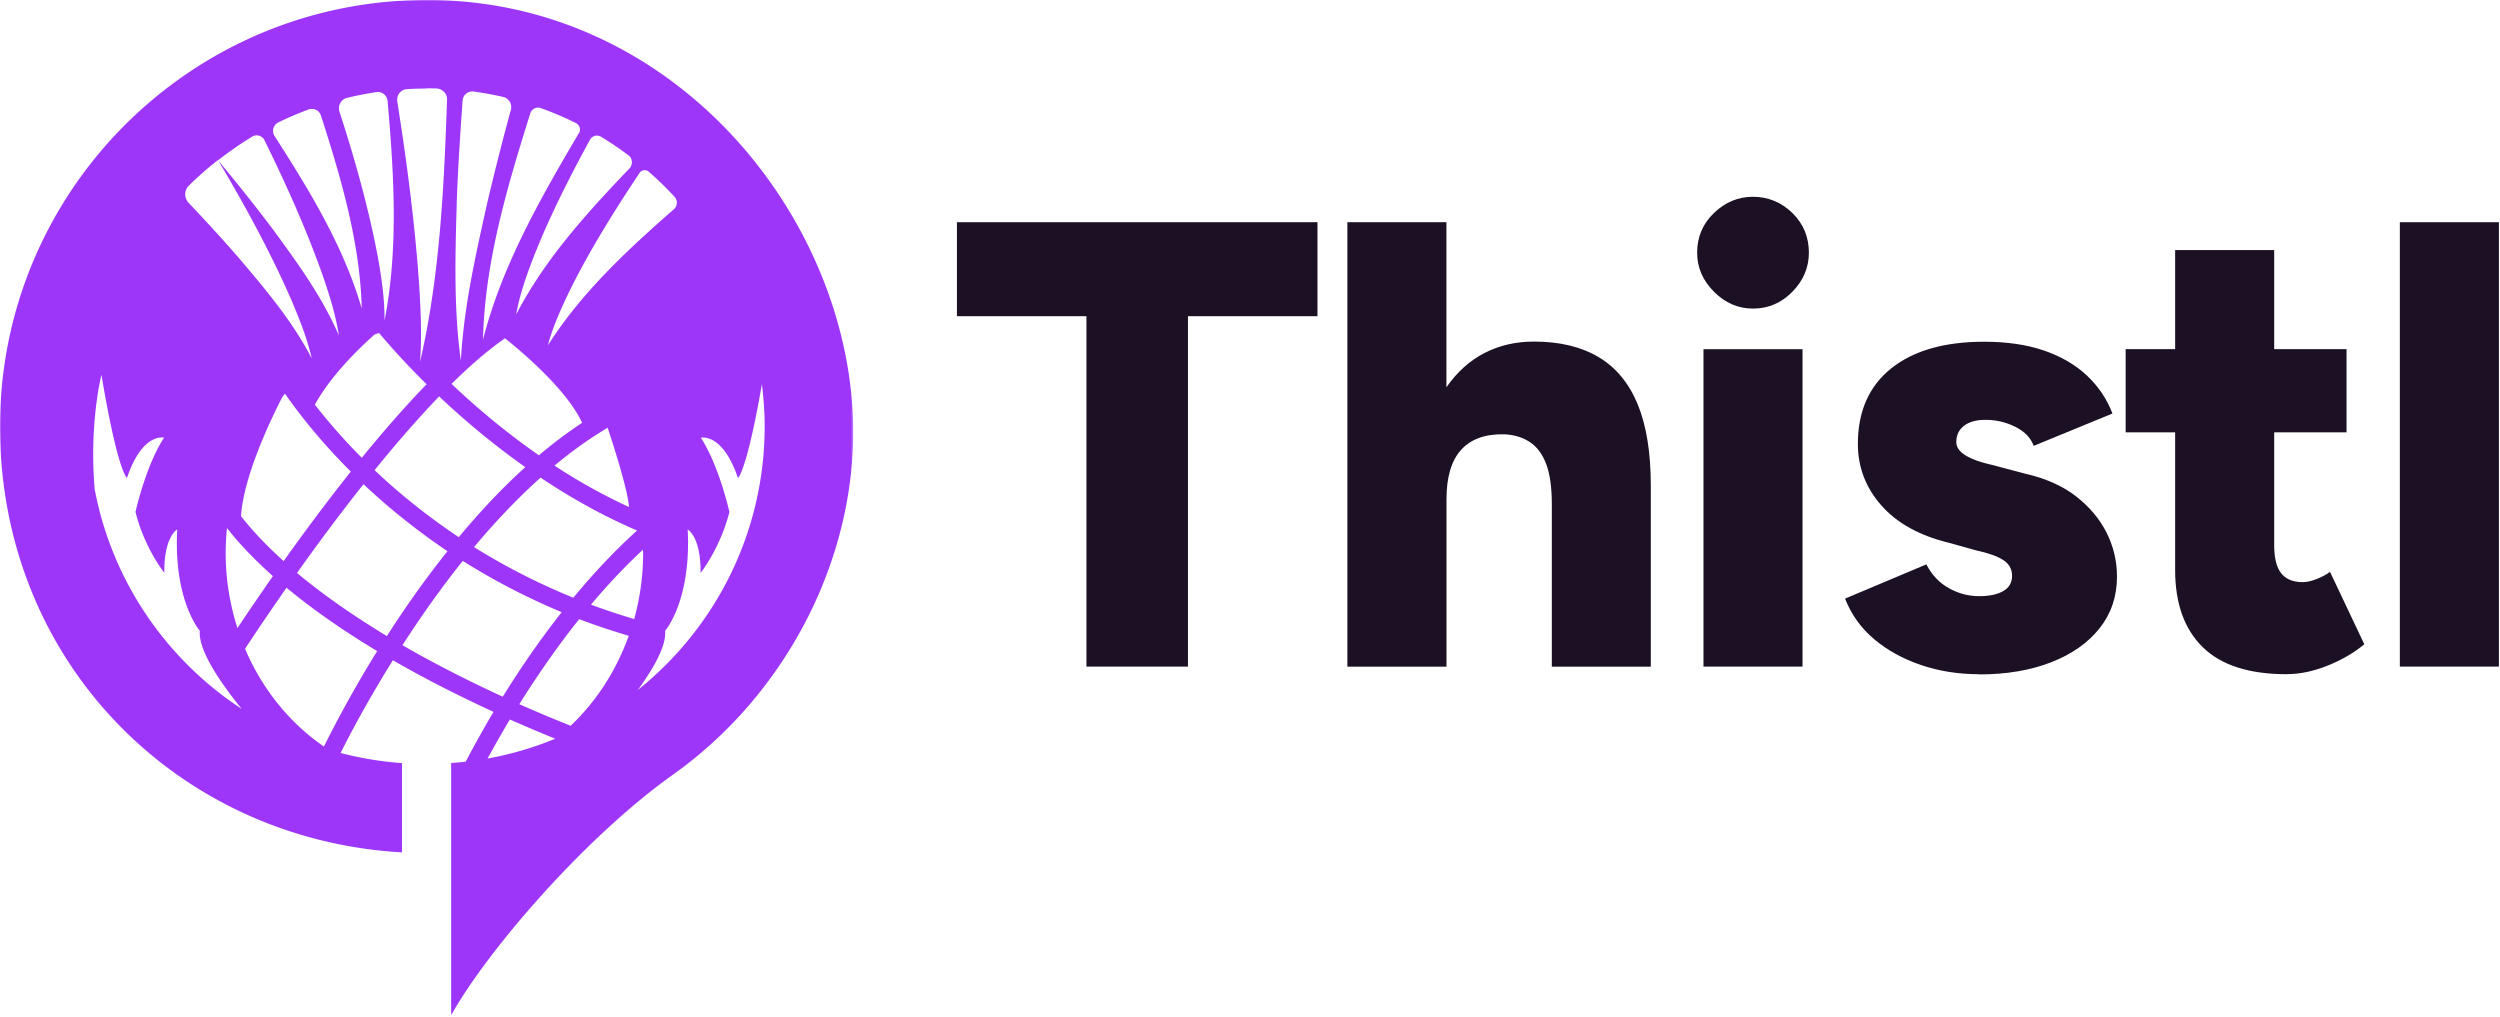
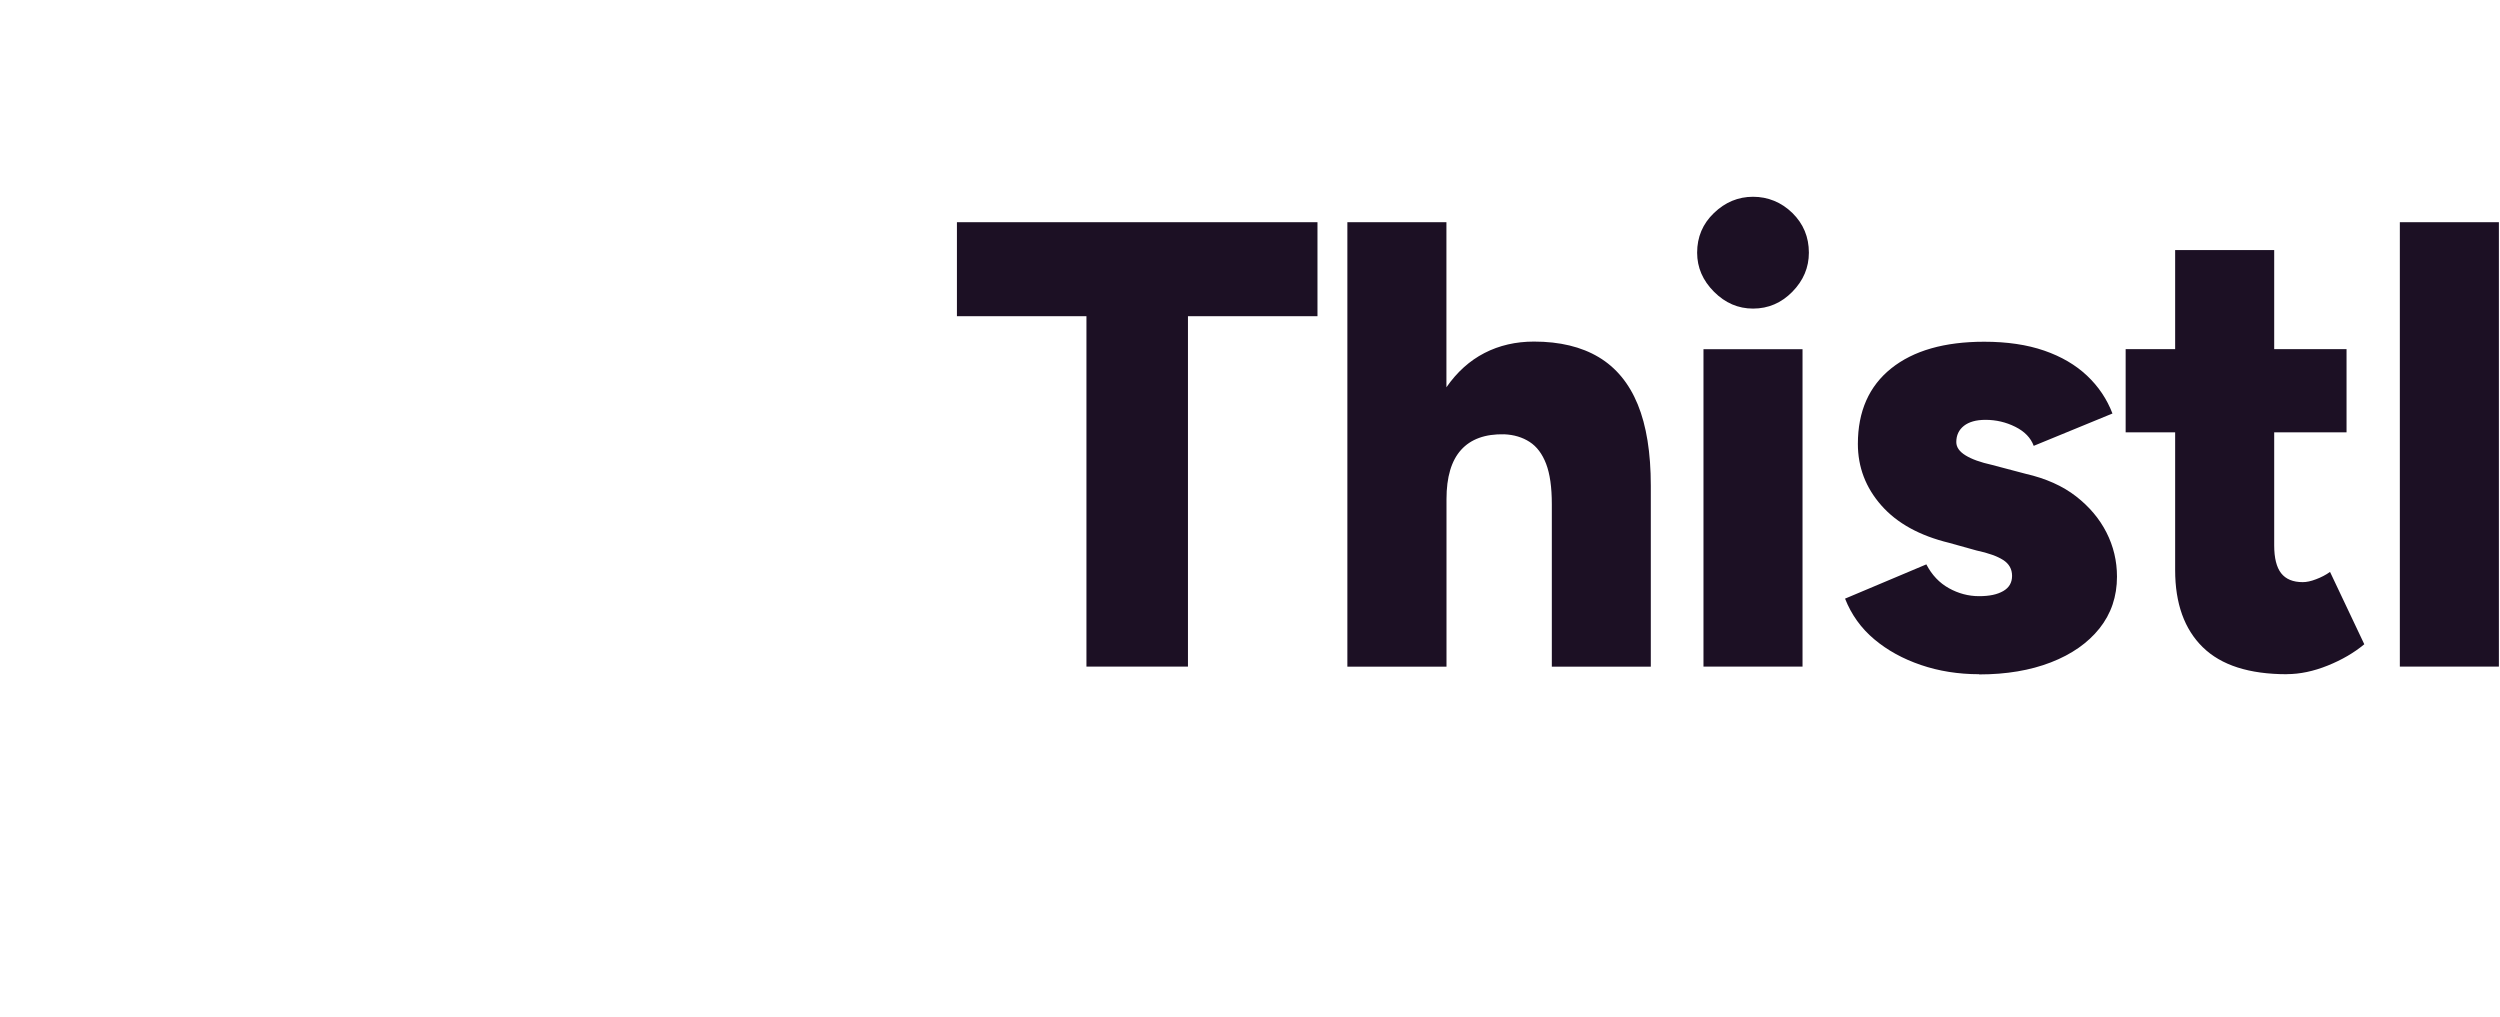
<svg xmlns="http://www.w3.org/2000/svg" fill="none" viewBox="0 0 1394 567">
  <mask id="a" width="476" height="567" x="0" y="0" maskUnits="userSpaceOnUse" style="mask-type:luminance">
-     <path fill="#fff" d="M475.677 0H0v566.095h475.677V0Z" />
-   </mask>
+     </mask>
  <g mask="url(#a)">
-     <path fill="#9E36F9" d="M237.838 0C106.497 0 0 106.536 0 237.838c0 131.303 99.145 230.33 224.158 237.446v-49.769c-11.715-.865-23.155-2.752-34.241-5.661 4.875-9.75 14.86-28.816 29.169-51.696 16.197 9.356 34.752 18.949 56.099 28.777a632.784 632.784 0 0 0-15.528 27.793c-2.713.315-5.386.511-8.099.708v140.619c20.325-36.206 74.536-99.145 123.834-134.211 62.191-44.226 101.425-118.762 100.324-194.084C473.947 122.339 377.16-.04 237.878-.04l-.04.04Zm138.3 109.759c1.848 1.966 1.651 5.15-.393 6.919-25.985 22.762-51.735 46.664-70.251 75.912 2.713-10.26 7.195-20.128 11.833-29.838 9.475-19.302 20.679-37.739 32.315-55.744 2.32-3.538 4.678-7.116 7.037-10.654 1.101-1.651 3.499-1.966 4.993-.668a181.107 181.107 0 0 1 14.466 14.073ZM134.369 287.961c1.454-22.643 16.668-54.172 23.115-66.673.472-.59.905-1.179 1.455-1.73 7.194 10.339 19.223 25.986 36.678 43.401-13.681 17.179-26.457 34.477-37.464 49.887-10.733-9.671-18.359-18.123-23.706-24.963l-.078.078Zm17.847 33.219c-7.901 11.322-14.663 21.268-19.813 29.052-4.206-13.17-6.565-27.204-6.565-41.868 0-4.756.275-9.356.708-13.955 5.857 7.508 14.073 16.511 25.592 26.81h.078v-.039Zm23.352-95.489c3.617-6.722 12.698-20.757 33.258-39.155.865-.275 1.651-.59 2.516-.865 5.346 6.329 14.27 16.511 26.536 28.58-12.187 12.58-24.413 26.614-36.128 41.003-10.929-10.929-19.538-21.15-26.143-29.563h-.039Zm69.307-4.639c13.17 12.423 29.366 26.261 48.04 39.43-13.367 12.03-25.75 25.396-37.111 39.037-18.437-12.305-34.044-25.16-46.939-37.346 11.715-14.467 23.981-28.62 36.01-41.16v.039Zm56.57 45.288c16.315 10.928 34.359 21.15 53.779 29.484-12.894 11.636-24.805 24.491-35.538 37.464-20.599-8.373-39.037-18.044-55.351-28.226 11.4-13.641 23.823-26.85 37.071-38.722h.079-.04Zm7.705-6.683c9.475-7.902 19.421-15.057 29.681-21.15 9.396 28.501 11.597 39.823 11.912 44.226-14.742-6.84-28.777-14.664-41.553-23.116h-.079l.039.04Zm41.2-173.17c2.437 1.769 2.633 5.346.589 7.508-23.823 24.806-47.253 50.752-63.135 81.376 1.848-10.457 5.386-20.678 9.199-30.663 7.784-20.089 17.297-39.351 27.401-58.34 1.533-2.83 3.027-5.66 4.599-8.49 1.18-2.163 3.931-2.91 6.054-1.652 5.268 3.145 10.418 6.644 15.332 10.34l-.079-.08h.04Zm-27.637-12.148c-21.464 36.482-42.929 73.946-53.386 115.067.983-43.204 13.445-84.993 26.339-126.153.787-2.516 3.499-3.892 5.937-2.948a176.963 176.963 0 0 1 19.498 8.295 4.122 4.122 0 0 1 1.73 5.74h-.118Zm-68.088 39.666c.707-19.42 1.926-38.644 3.341-57.985.197-3.106 3.027-5.386 6.133-4.993 5.543.786 11.047 1.77 16.472 3.027 3.223.708 5.149 4.089 4.285 7.234a1487.016 1487.016 0 0 0-13.838 54.761c-6.172 28.03-12.501 56.217-14.035 85.072-4.009-28.777-3.145-58.182-2.319-87.155l-.079.079.04-.04Zm26.928 74.615c9.593 7.626 34.477 28.619 43.047 47.135-8.295 5.464-16.314 11.518-24.098 18.123-19.027-13.248-35.499-27.244-48.708-39.823 10.261-10.143 20.285-18.831 29.759-25.396v-.039ZM237.838 49.258c1.848 0 3.617 0 5.465.079 3.42.118 6.132 2.909 5.975 6.329-1.73 49.062-4.01 98.28-15.056 146.162 1.061-14.427.393-28.815-.512-43.125-2.358-34.084-6.84-68.324-12.186-102.172-.511-3.42 1.965-6.644 5.386-6.84 3.42-.197 7.233-.315 10.85-.315l.078-.079v-.039Zm-28.029 2.084c3.145-.472 6.054 1.847 6.329 5.07 3.538 40.807 6.133 82.163-1.73 122.38.118-12.03-1.651-23.824-3.734-35.539-5.15-27.322-12.777-54.447-21.386-80.983-1.062-3.302.865-6.919 4.206-7.705a204.674 204.674 0 0 1 16.393-3.223h-.078Zm-30.821 13.17c11.243 35.026 21.779 70.722 22.723 107.557-10.025-34.634-29.17-65.887-48.59-96.197a5.245 5.245 0 0 1 2.044-7.587c5.464-2.712 11.125-5.071 16.865-7.233 2.83-1.062 6.054.51 6.958 3.42v.04Zm-57.317 24.805a192.668 192.668 0 0 1 19.027-13.17c2.359-1.454 5.582-.471 6.762 2.045 12.029 24.413 23.155 49.179 32.314 74.929 3.814 11.046 7.43 22.368 9.16 33.887-9.16-21.268-22.722-39.941-36.324-58.536-9.868-13.17-20.285-26.182-30.86-38.919 14.86 25.081 28.776 50.477 40.491 77.209 4.6 10.811 9.003 21.779 11.597 33.101-10.614-20.521-25.553-38.251-40.413-55.745a900.79 900.79 0 0 0-28.187-30.938c-2.555-2.713-2.633-6.998 0-9.593 5.15-5.07 10.536-9.867 16.276-14.27h.196-.039ZM52.875 273.612c-3.342-37.385 3.695-64.589 3.695-64.589 9.16 54.447 14.23 57.474 14.23 57.474 8.61-25.553 20.68-22.447 20.68-22.447-10.222 15.607-15.922 41.395-15.922 41.395 5.071 20.325 16.079 33.966 16.079 33.966-.276-20.206 7.194-24.216 7.194-24.216-2.163 39.744 12.579 56.491 12.579 56.491-.904 10.064 9.75 26.811 23.352 43.598-41.789-27.401-72.02-70.92-81.809-121.711v.079l-.078-.04Zm127.764 142.664c-19.106-13.091-34.437-32-43.99-54.526 5.189-7.901 13.248-19.892 23.115-34.044 13.052 10.811 29.563 22.722 50.556 35.342-14.664 23.626-24.806 43.4-29.681 53.189v.039Zm35.027-61.641c-20.914-12.659-37.268-24.492-50.044-35.145 10.85-15.332 23.548-32.472 37.071-49.494 12.973 12.226 28.502 25.002 46.821 37.346-12.855 16.079-24.177 32.315-33.848 47.411v-.118Zm8.727 5.15c9.671-15.018 20.915-31.136 33.652-47.018 16.314 10.261 34.634 20.01 55.155 28.58-12.855 16.315-23.902 32.669-32.865 47.136-21.347-9.829-39.823-19.421-55.902-28.698h-.079.039Zm47.49 63.174c3.42-6.25 7.508-13.562 12.422-21.779a985.033 985.033 0 0 0 25.278 10.733 184.252 184.252 0 0 1-37.7 11.046Zm46.27-18.28a842.185 842.185 0 0 1-28.58-12.029c9.16-14.625 20.324-31.057 33.376-47.411 8.806 3.342 18.084 6.447 27.637 9.278-6.998 19.538-18.163 36.678-32.394 50.162h-.078.039Zm11.4-67.538a342.84 342.84 0 0 1 28.973-30.664c0 .669.079 1.258.079 1.927a137.89 137.89 0 0 1-4.993 36.796c-8.294-2.516-16.314-5.15-24.019-8.02l-.04-.039Zm26.261 47.371c9.356-12.894 15.803-24.885 15.057-32.786 0 0 14.663-16.708 12.579-56.492 0 0 7.431 4.01 7.195 24.216 0 0 10.928-13.641 16.078-33.965 0 0-5.739-25.789-15.921-41.396 0 0 12.029-3.106 20.678 22.447 0 0 4.757-3.027 13.366-52.324.904 7.705 1.533 15.489 1.533 23.43 0 59.4-27.518 112.393-70.486 146.87h-.079Z" />
-   </g>
+     </g>
  <path fill="#1C1024" d="M605.8 371.697V176.315h-72.217v-52.403h201.043v52.403h-72.217v195.382h-56.648.039ZM751.293 371.697V123.912h55.234v92.03c5.897-8.492 12.973-14.86 21.229-19.106 8.255-4.246 17.454-6.368 27.597-6.368 14.388 0 26.417 2.909 36.088 8.688 9.671 5.778 16.944 14.584 21.779 26.378 4.836 11.794 7.273 26.889 7.273 45.327v100.875h-55.194v-90.615c0-9.435-1.062-16.943-3.185-22.486-2.122-5.543-5.189-9.632-9.199-12.226-4.01-2.595-8.727-4.01-14.152-4.246-10.614-.236-18.634 2.673-24.059 8.688-5.425 6.015-8.138 15.174-8.138 27.44v93.445h-55.233l-.04-.039ZM977.495 172.069c-8.255 0-15.528-3.106-21.779-9.396-6.25-6.25-9.395-13.523-9.395-21.779 0-8.727 3.106-16.117 9.395-22.132 6.251-6.015 13.524-9.042 21.779-9.042 8.256 0 15.804 3.027 21.937 9.042 6.128 6.015 9.198 13.405 9.198 22.132 0 8.256-3.07 15.529-9.198 21.779-6.133 6.251-13.445 9.396-21.937 9.396Zm-27.636 199.627V194.713h55.231v176.983h-55.231ZM1103.49 375.942c-11.56 0-22.37-1.73-32.39-5.15-10.03-3.42-18.71-8.177-26.03-14.349-7.31-6.133-12.73-13.681-16.27-22.644l45.33-19.105c3.06 5.896 7.27 10.339 12.58 13.287 5.3 2.949 10.92 4.442 16.82 4.442s10.14-.943 13.45-2.83c3.3-1.887 4.95-4.718 4.95-8.491 0-3.774-1.65-6.723-4.95-8.846-3.31-2.123-8.26-3.892-14.86-5.307l-15.22-4.246c-16.51-4.009-29.13-10.968-37.85-20.874-8.73-9.907-13.1-21.347-13.1-34.32 0-18.162 6.22-32.196 18.6-42.103 12.38-9.907 29.68-14.86 51.85-14.86 12.74 0 23.9 1.651 33.46 4.953 9.55 3.302 17.53 7.981 23.9 13.995 6.37 6.015 11.08 13.052 14.15 21.072L1134 248.61c-1.65-4.482-5.07-8.02-10.26-10.614-5.19-2.595-10.73-3.892-16.63-3.892-5.19 0-9.2 1.14-12.03 3.341-2.83 2.241-4.25 5.268-4.25 9.042 0 2.831 1.69 5.307 5.15 7.43 3.42 2.123 8.34 3.892 14.71 5.307l18.75 4.954c11.32 2.594 20.72 6.801 28.15 12.579 7.43 5.779 13.09 12.502 16.98 20.168 3.89 7.665 5.86 15.882 5.86 24.609 0 11.086-3.27 20.717-9.75 28.855-6.49 8.138-15.53 14.467-27.09 18.948-11.56 4.482-24.88 6.723-39.98 6.723l-.12-.118ZM1275.17 375.942c-21 0-36.64-4.993-46.9-15.057-10.26-10.024-15.41-24.373-15.41-43.007v-76.816h-27.6v-46.388h27.6V139.44h55.23v55.234h40.34v46.388h-40.34v63.017c0 7.077 1.3 12.266 3.89 15.568 2.6 3.302 6.61 4.953 12.03 4.953 2.13 0 4.6-.511 7.43-1.611 2.83-1.062 5.43-2.399 7.79-4.089l19.1 40.334c-5.66 4.718-12.46 8.688-20.36 11.873-7.9 3.184-15.53 4.796-22.84 4.796l.04.039ZM1338.15 371.697V123.912h55.23v247.785h-55.23Z" />
</svg>